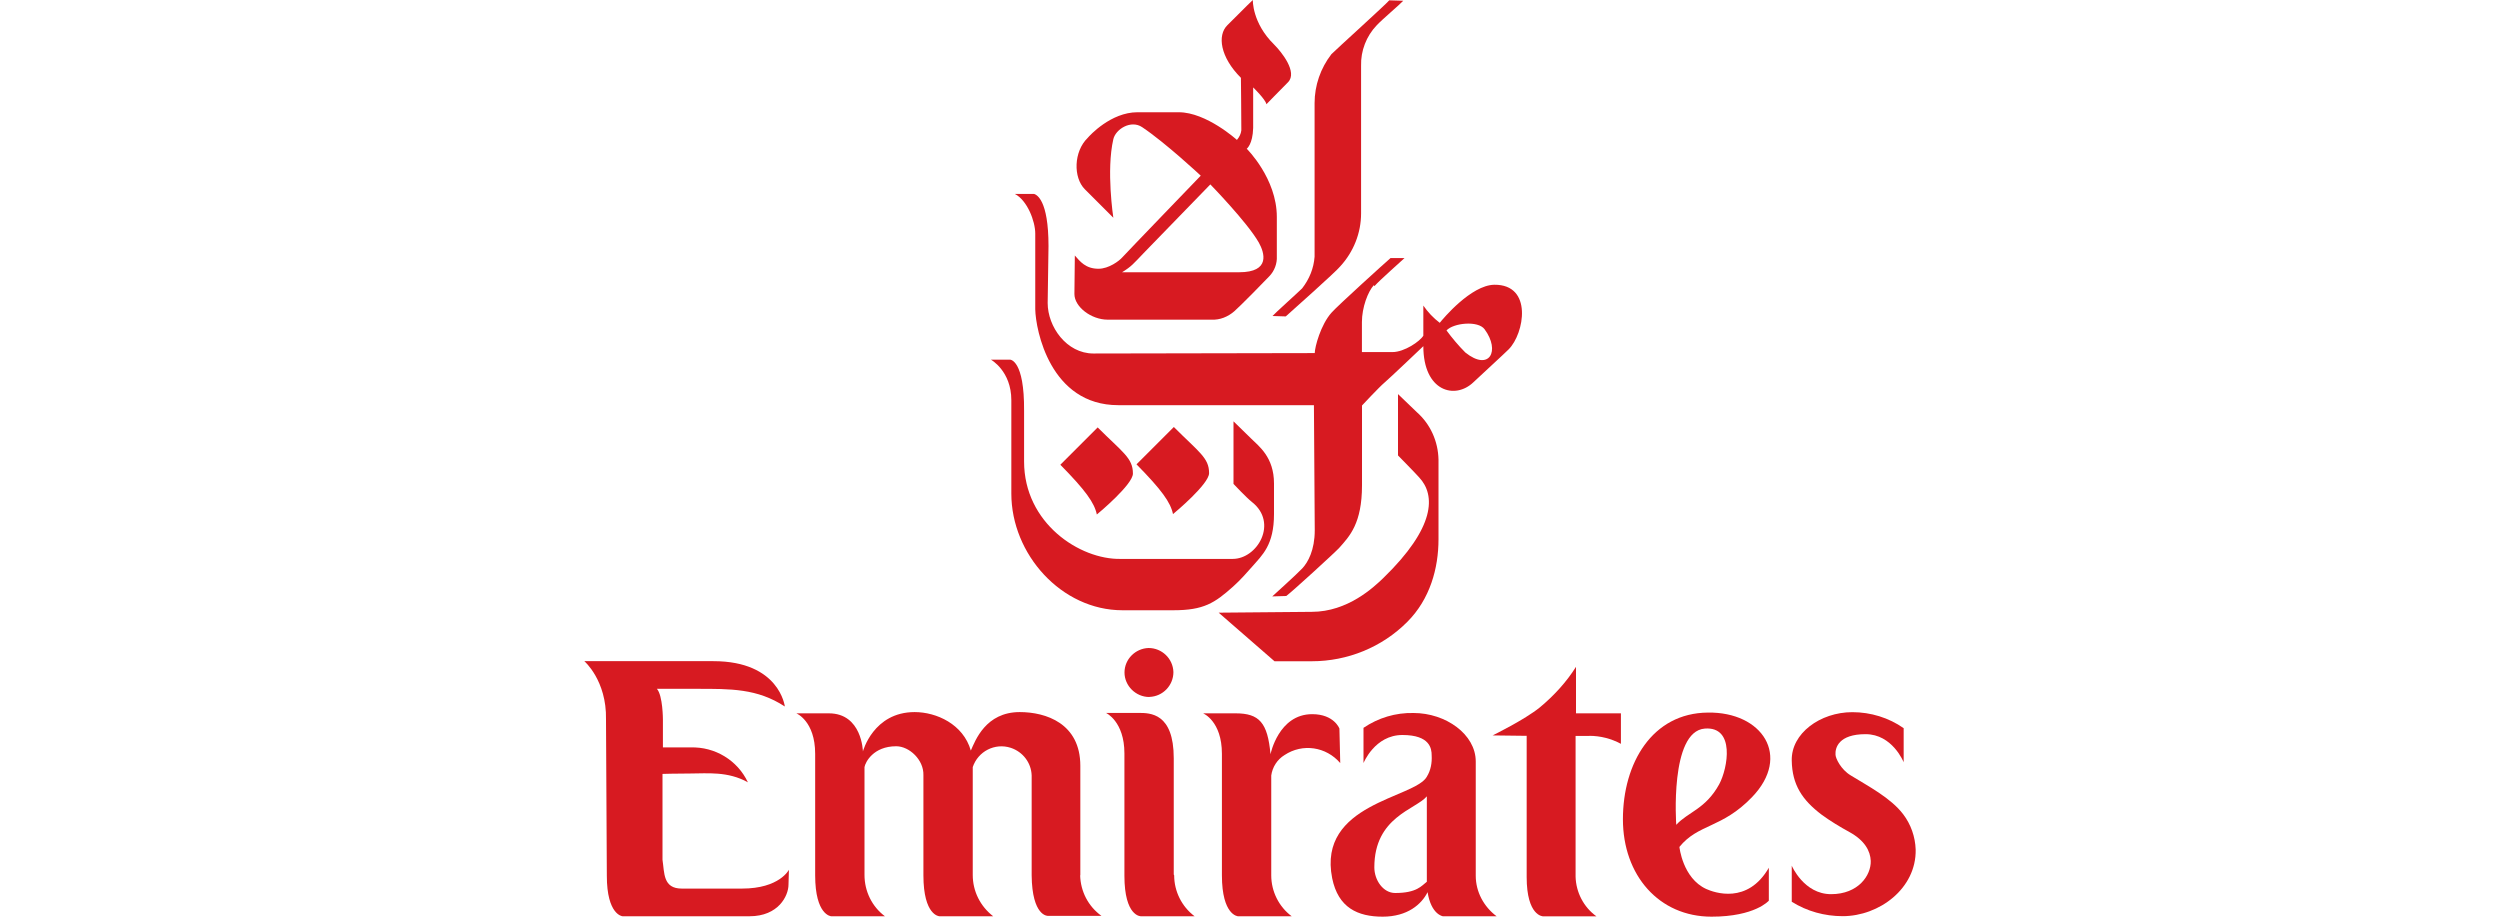
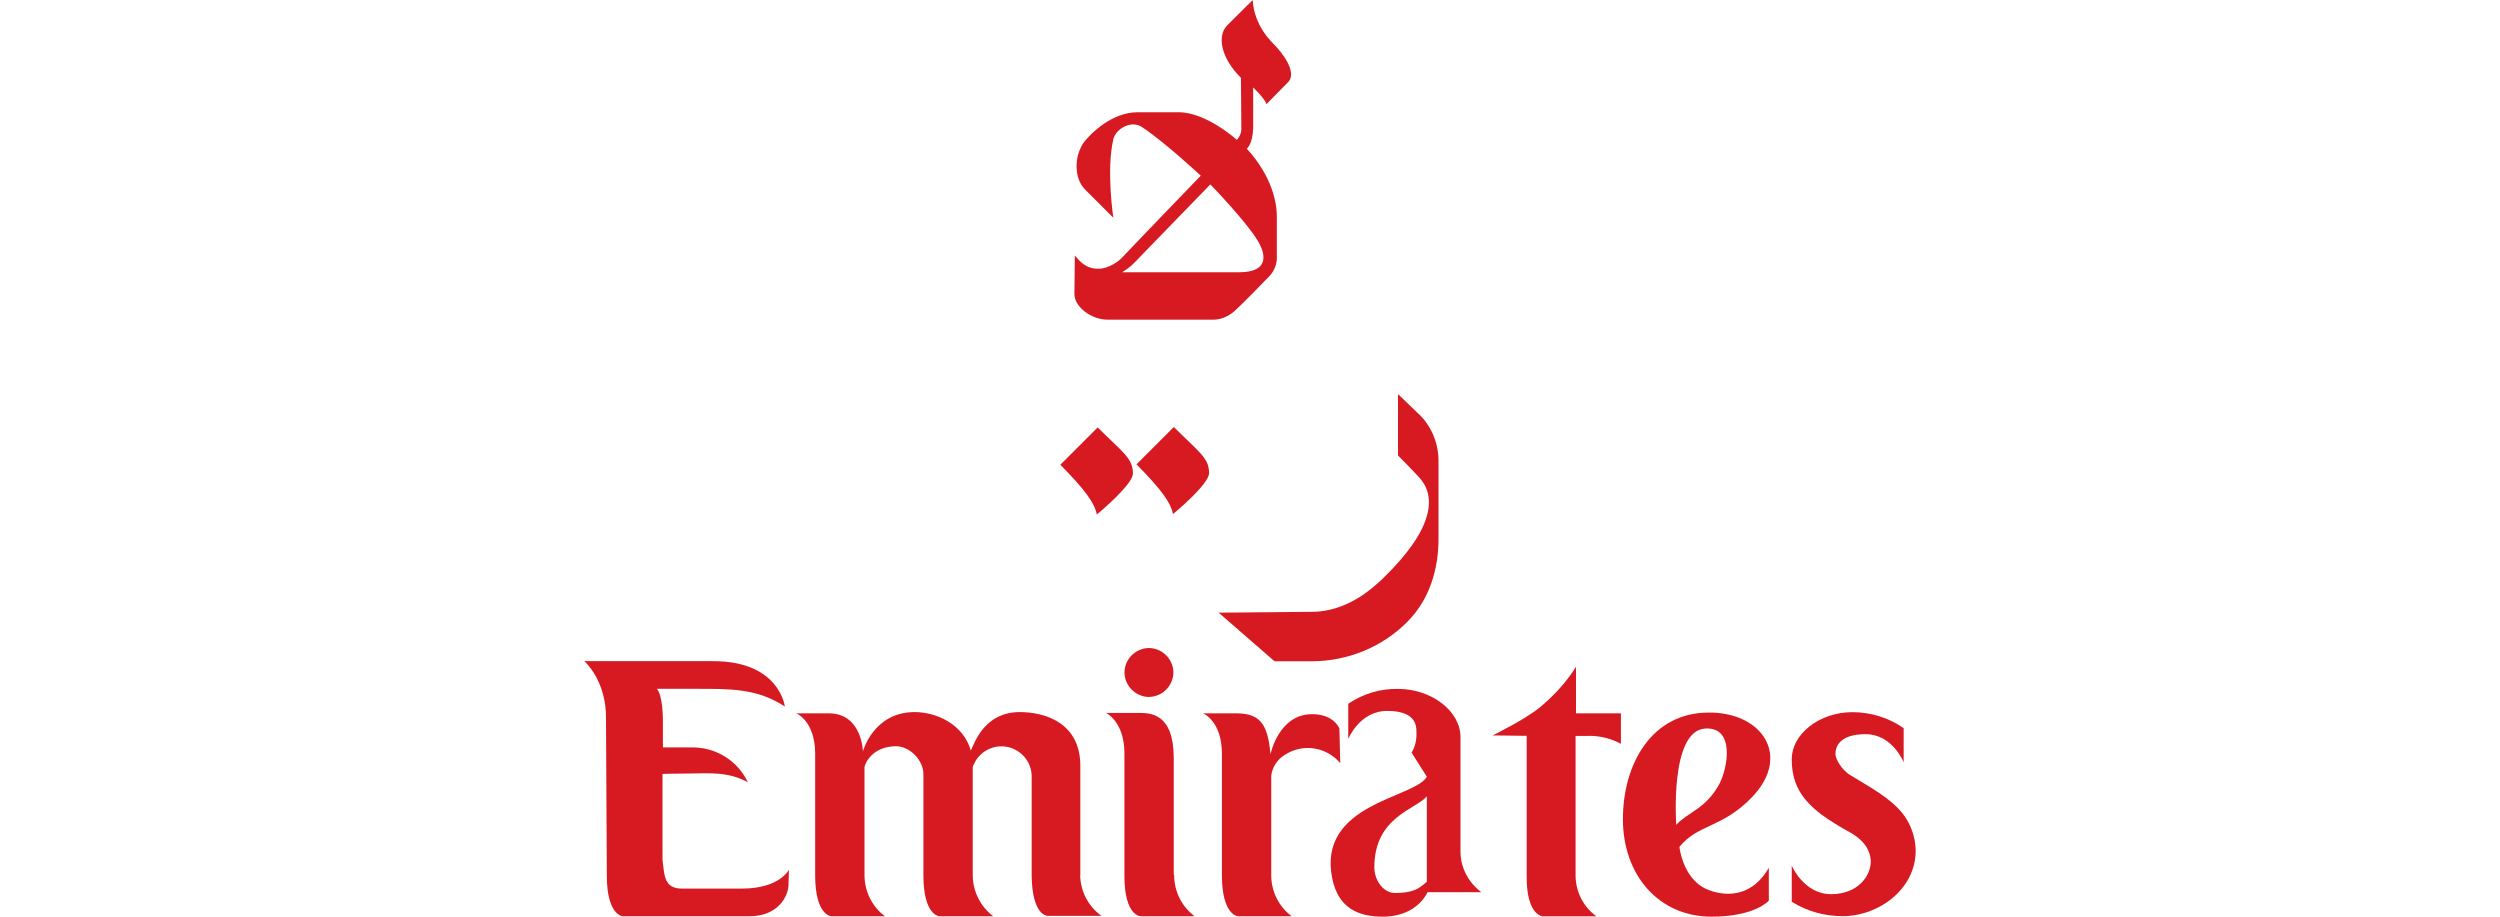
<svg xmlns="http://www.w3.org/2000/svg" viewBox="0 0 300 110">
  <defs>
    <style>      .cls-1 {        fill: #d71a21;      }    </style>
  </defs>
  <g>
    <g id="Layer_1">
      <g id="g866">
-         <path id="path6" class="cls-1" d="M159.77,6.5c-1.3,1.68-2.02,3.75-2.02,5.87v18.43c-.1,1.4-.63,2.69-1.49,3.8-.48.48-3.32,3.03-3.56,3.32l1.59.05c.53-.48,6.01-5.34,6.54-6.01,1.59-1.73,2.5-3.99,2.5-6.35V7.89c-.05-1.78.63-3.56,1.88-4.86.67-.72,2.79-2.5,3.18-2.94l-1.68-.05c-.34.43-6.35,5.87-6.93,6.45Z" />
        <path id="path8" class="cls-1" d="M146.25,73.53l6.69,5.82h4.48c4.28,0,8.42-1.68,11.45-4.72,2.74-2.74,3.75-6.45,3.75-9.91v-9.58c-.05-2.17-.96-4.23-2.6-5.68-.29-.29-2.26-2.17-2.26-2.17v7.36s2.17,2.21,2.55,2.65c1.97,2.12,1.97,5.97-4.33,12.08-1.11,1.06-4.23,4.04-8.57,4.04l-11.16.1Z" />
-         <path id="path10" class="cls-1" d="M164.87,34.21c-.72.77-1.44,2.69-1.44,4.43v3.61h3.66c1.44,0,3.32-1.3,3.71-1.97v-3.61c.53.77,1.2,1.49,1.97,2.07.38-.48,3.75-4.52,6.54-4.57,4.67-.05,3.61,5.87,1.73,7.75-.63.63-3.37,3.13-4.23,3.95-2.21,2.12-6.01,1.11-6.01-4.33,0,0-4.04,3.85-4.67,4.38s-2.69,2.74-2.69,2.74v9.58c0,4.57-1.49,6.11-2.74,7.51-.48.53-5.63,5.24-6.35,5.77l-1.68.05s3.03-2.74,3.61-3.37c.67-.72,1.49-2.17,1.49-4.57,0-.63-.1-15.01-.1-15.01h-23.48c-8.18,0-9.91-9.05-9.96-11.5v-9.09c0-1.49-.96-3.99-2.45-4.76h2.31c.29.1,1.73.67,1.73,6.26,0,0-.1,6.45-.1,6.83,0,2.84,2.26,6.06,5.49,6.06l26.56-.05c0-.72.72-3.42,2.02-4.86.72-.82,6.45-6.01,7.07-6.54h1.68c-.24.24-3.03,2.69-3.61,3.37h0l-.05-.1ZM173.58,39.65c.67.91,1.44,1.83,2.26,2.65,2.89,2.31,4.23-.19,2.31-2.79-.77-1.06-3.71-.77-4.57.14Z" />
        <path id="path12" class="cls-1" d="M145.09,56.78c0,1.3-4.09,4.72-4.33,4.91-.29-1.4-1.35-2.89-4.38-5.97l4.48-4.48c3.03,3.03,4.23,3.71,4.23,5.53Z" />
        <path id="path14" class="cls-1" d="M152.89,5.34c.91.91,2.84,3.32,1.68,4.52-1.01,1.01-2.6,2.65-2.6,2.65-.1-.58-1.59-2.02-1.59-2.02v4.86c-.05,1.97-.77,2.5-.77,2.5,0,0,3.61,3.56,3.61,8.18v4.72c.05.87-.29,1.78-.91,2.41-.34.38-3.66,3.75-4.19,4.19-.77.67-1.73,1.06-2.74,1.01h-12.46c-1.97,0-3.99-1.54-3.99-3.08,0-.38.05-4.62.05-4.62.63.72,1.3,1.59,2.84,1.59,1.25,0,2.5-.96,2.84-1.35s9.43-9.82,9.43-9.82c0,0-4.23-3.95-7.03-5.82-1.35-.91-3.18.24-3.46,1.44-.87,3.75,0,9.43,0,9.43l-3.42-3.42c-1.4-1.4-1.35-4.52.34-6.16.24-.29,2.79-3.08,5.97-3.08h4.96c3.32,0,6.98,3.32,6.98,3.32.29-.34.48-.72.53-1.15,0-1.73-.05-6.3-.05-6.3-2.5-2.5-2.84-5.1-1.64-6.3C149.52.77,150.34,0,150.34,0,150.34,0,150.24,2.74,152.89,5.34h0ZM137.25,30.36c-1.25,1.3-1.44,1.59-2.6,2.31h14.05c3.8,0,3.03-2.36,2.36-3.56-1.4-2.45-5.82-6.98-5.82-6.98,0,0-7.75,7.99-7.99,8.23h0Z" />
-         <path id="path16" class="cls-1" d="M121.22,43.16h-2.31s2.45,1.35,2.45,4.86v11.21c0,7.27,6.01,14,13.33,14h6.11c3.66,0,4.96-.87,7.17-2.84.82-.72,1.88-1.92,2.26-2.36,1.25-1.44,2.65-2.6,2.65-6.35v-3.66c0-3.18-1.83-4.48-2.74-5.39-.58-.58-2.12-2.07-2.12-2.07v7.51s1.54,1.64,2.21,2.17c3.18,2.5.67,6.83-2.31,6.83h-13.43c-4.91.1-11.6-4.28-11.6-11.69v-6.06c.05-6.16-1.68-6.16-1.68-6.16h0Z" />
        <path id="path18" class="cls-1" d="M135.95,56.83c0,1.3-4.09,4.72-4.33,4.91-.29-1.4-1.35-2.89-4.38-5.97l4.48-4.48c2.98,2.98,4.23,3.66,4.23,5.53Z" />
        <path id="path20" class="cls-1" d="M89.03,106.63h-7.22c-2.26,0-2.07-1.88-2.31-3.46v-10.3s1.59-.05,3.37-.05c1.97,0,4.48-.29,6.88,1.06-1.25-2.65-3.95-4.28-6.88-4.19h-3.32v-3.32s0-2.89-.72-3.71h4.76c4.09,0,7.27-.05,10.59,2.12,0,0-.63-5.44-8.57-5.44h-15.49s2.69,2.31,2.6,6.98l.1,18.77c0,4.72,1.88,4.86,1.88,4.86h15.25c3.46,0,4.67-2.45,4.67-3.8l.05-1.78s-1.11,2.26-5.63,2.26Z" />
        <path id="path22" class="cls-1" d="M129.64,105.04v-13.14c0-5.1-4.14-6.45-7.27-6.45-4.09,0-5.34,3.42-5.87,4.62-.91-3.18-4.14-4.62-6.74-4.62-4.96,0-6.21,4.72-6.21,4.72,0,0-.1-4.57-4.09-4.57h-3.9s2.26.91,2.26,4.86v14.58c0,4.81,1.92,4.91,1.92,4.91h6.45c-1.54-1.15-2.45-2.98-2.45-4.96v-12.94c.1-.58,1.06-2.5,3.8-2.5,1.59,0,3.32,1.64,3.27,3.46v12.03c0,4.86,1.92,4.91,1.92,4.91h6.45c-1.54-1.2-2.45-2.98-2.45-4.96v-12.94c.63-1.88,2.65-2.94,4.57-2.31,1.44.48,2.45,1.78,2.5,3.32v11.98c.05,4.91,1.92,4.86,1.92,4.86h6.45c-1.59-1.15-2.5-2.94-2.55-4.86h0Z" />
        <path id="path24" class="cls-1" d="M140.9,105.04c0,1.92.91,3.75,2.45,4.91h-6.45s-1.97.05-1.97-4.86v-14.68c0-3.85-2.21-4.86-2.21-4.86h3.9c1.4,0,4.23,0,4.23,5.44v13.95h0l.05.1Z" />
        <path id="path26" class="cls-1" d="M160.73,87.43s-.63-1.73-3.27-1.73c-4.04,0-5,4.81-5,4.81-.34-3.8-1.35-4.91-4.19-4.91h-3.9s2.26.91,2.26,4.86v14.58c0,4.81,1.92,4.91,1.92,4.91h6.45c-1.54-1.15-2.45-2.98-2.45-4.91v-11.98c.14-1.01.72-1.92,1.59-2.45,2.17-1.44,5-1.01,6.69.96l-.1-4.14Z" />
        <path id="path28" class="cls-1" d="M190.71,88.3c1.35,0,2.65.34,3.8.96v-3.66h-5.39v-5.58c-1.15,1.83-2.65,3.46-4.33,4.86-1.83,1.49-5.68,3.37-5.68,3.37l4.09.05v16.94c0,4.72,1.97,4.72,1.97,4.72h6.4c-1.54-1.11-2.45-2.89-2.5-4.76v-16.89c1.73,0,.58,0,1.64,0h0Z" />
        <path id="path30" class="cls-1" d="M210.24,95.66c-3.61,3.75-6.45,3.18-8.71,5.97,0,0,.38,3.75,3.22,5.05.96.43,4.96,1.88,7.51-2.55v3.95s-1.64,1.92-6.88,1.92c-6.3,0-10.63-4.96-10.63-11.69s3.51-12.75,10.2-12.8c6.5-.1,10.06,5.2,5.29,10.15ZM206.3,94.12c1.06-1.97,1.92-6.98-1.73-6.69-4.23.34-3.42,11.55-3.42,11.55,1.4-1.54,3.51-1.88,5.15-4.86h0Z" />
        <path id="path32" class="cls-1" d="M137.92,83.63c1.64-.05,2.89-1.4,2.89-2.98-.05-1.64-1.4-2.89-2.98-2.89-1.59.05-2.89,1.35-2.89,2.94s1.35,2.94,2.98,2.94h0Z" />
-         <path id="path34" class="cls-1" d="M167.42,107.16c-1.44,0-2.5-1.54-2.5-3.08,0-6.06,4.96-6.93,6.3-8.52v10.25c-.63.48-1.2,1.35-3.8,1.35h0ZM171.22,93.21c-1.49,2.6-13.14,3.18-11.36,12.17.72,3.56,3.08,4.62,6.06,4.62s4.67-1.49,5.39-2.94c.43,2.69,1.83,2.89,1.83,2.89h6.45c-1.54-1.15-2.5-2.94-2.5-4.86v-13.71c0-3.27-3.61-5.82-7.46-5.82-2.17-.05-4.23.58-6.01,1.78v4.23s1.35-3.37,4.67-3.37,3.51,1.64,3.51,2.45c.05.87-.1,1.78-.58,2.55h0Z" />
+         <path id="path34" class="cls-1" d="M167.42,107.16c-1.44,0-2.5-1.54-2.5-3.08,0-6.06,4.96-6.93,6.3-8.52v10.25c-.63.48-1.2,1.35-3.8,1.35h0ZM171.22,93.21c-1.49,2.6-13.14,3.18-11.36,12.17.72,3.56,3.08,4.62,6.06,4.62s4.67-1.49,5.39-2.94h6.45c-1.54-1.15-2.5-2.94-2.5-4.86v-13.71c0-3.27-3.61-5.82-7.46-5.82-2.17-.05-4.23.58-6.01,1.78v4.23s1.35-3.37,4.67-3.37,3.51,1.64,3.51,2.45c.05.87-.1,1.78-.58,2.55h0Z" />
        <path id="path36" class="cls-1" d="M224.49,103.31c.05,1.73-1.49,3.99-4.76,3.99s-4.72-3.42-4.72-3.42v4.33c1.83,1.15,3.95,1.73,6.11,1.73,4.38,0,8.85-3.32,8.76-7.99-.05-1.54-.58-3.03-1.49-4.23-1.49-1.97-4.19-3.37-6.3-4.67-1.2-.72-1.83-2.07-1.83-2.5-.05-.82.38-2.45,3.61-2.45s4.57,3.37,4.57,3.37v-4.09c-1.78-1.25-3.95-1.92-6.16-1.92-3.85,0-7.36,2.55-7.27,5.82.05,2.89,1.25,4.72,3.61,6.5,1.06.77,2.17,1.44,3.32,2.07,1.83,1.01,2.5,2.26,2.55,3.46h0Z" />
      </g>
    </g>
  </g>
</svg>